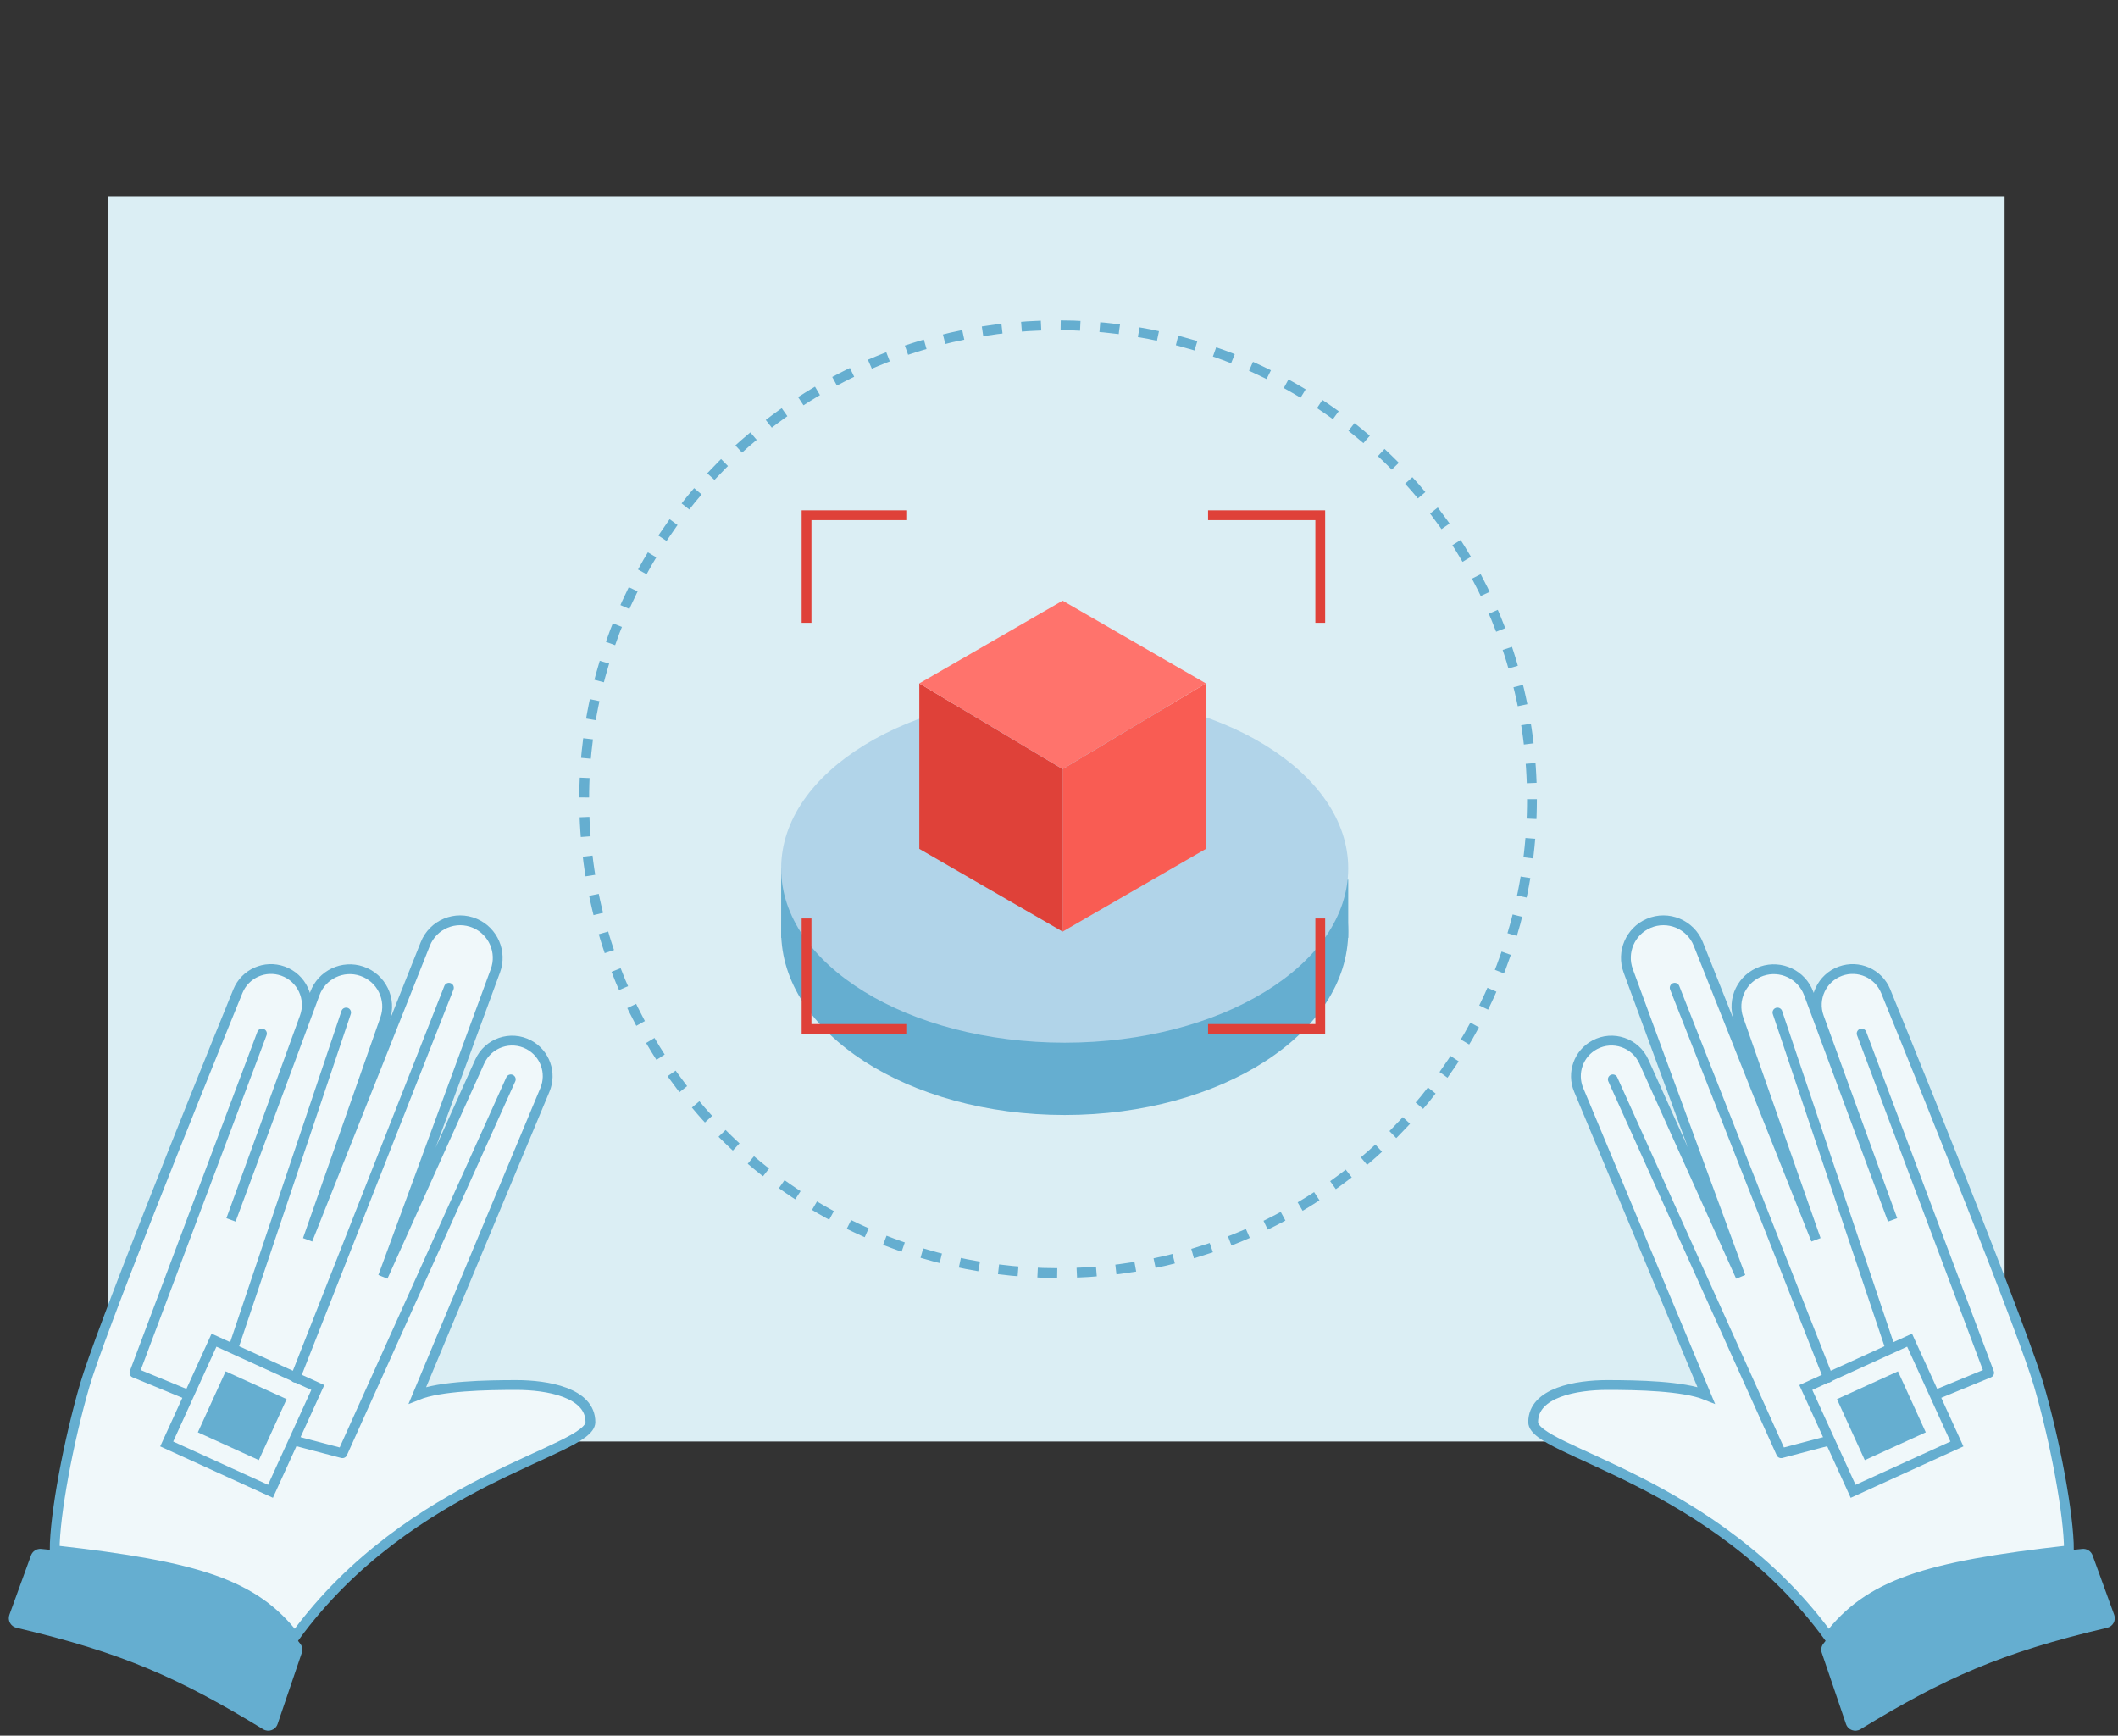
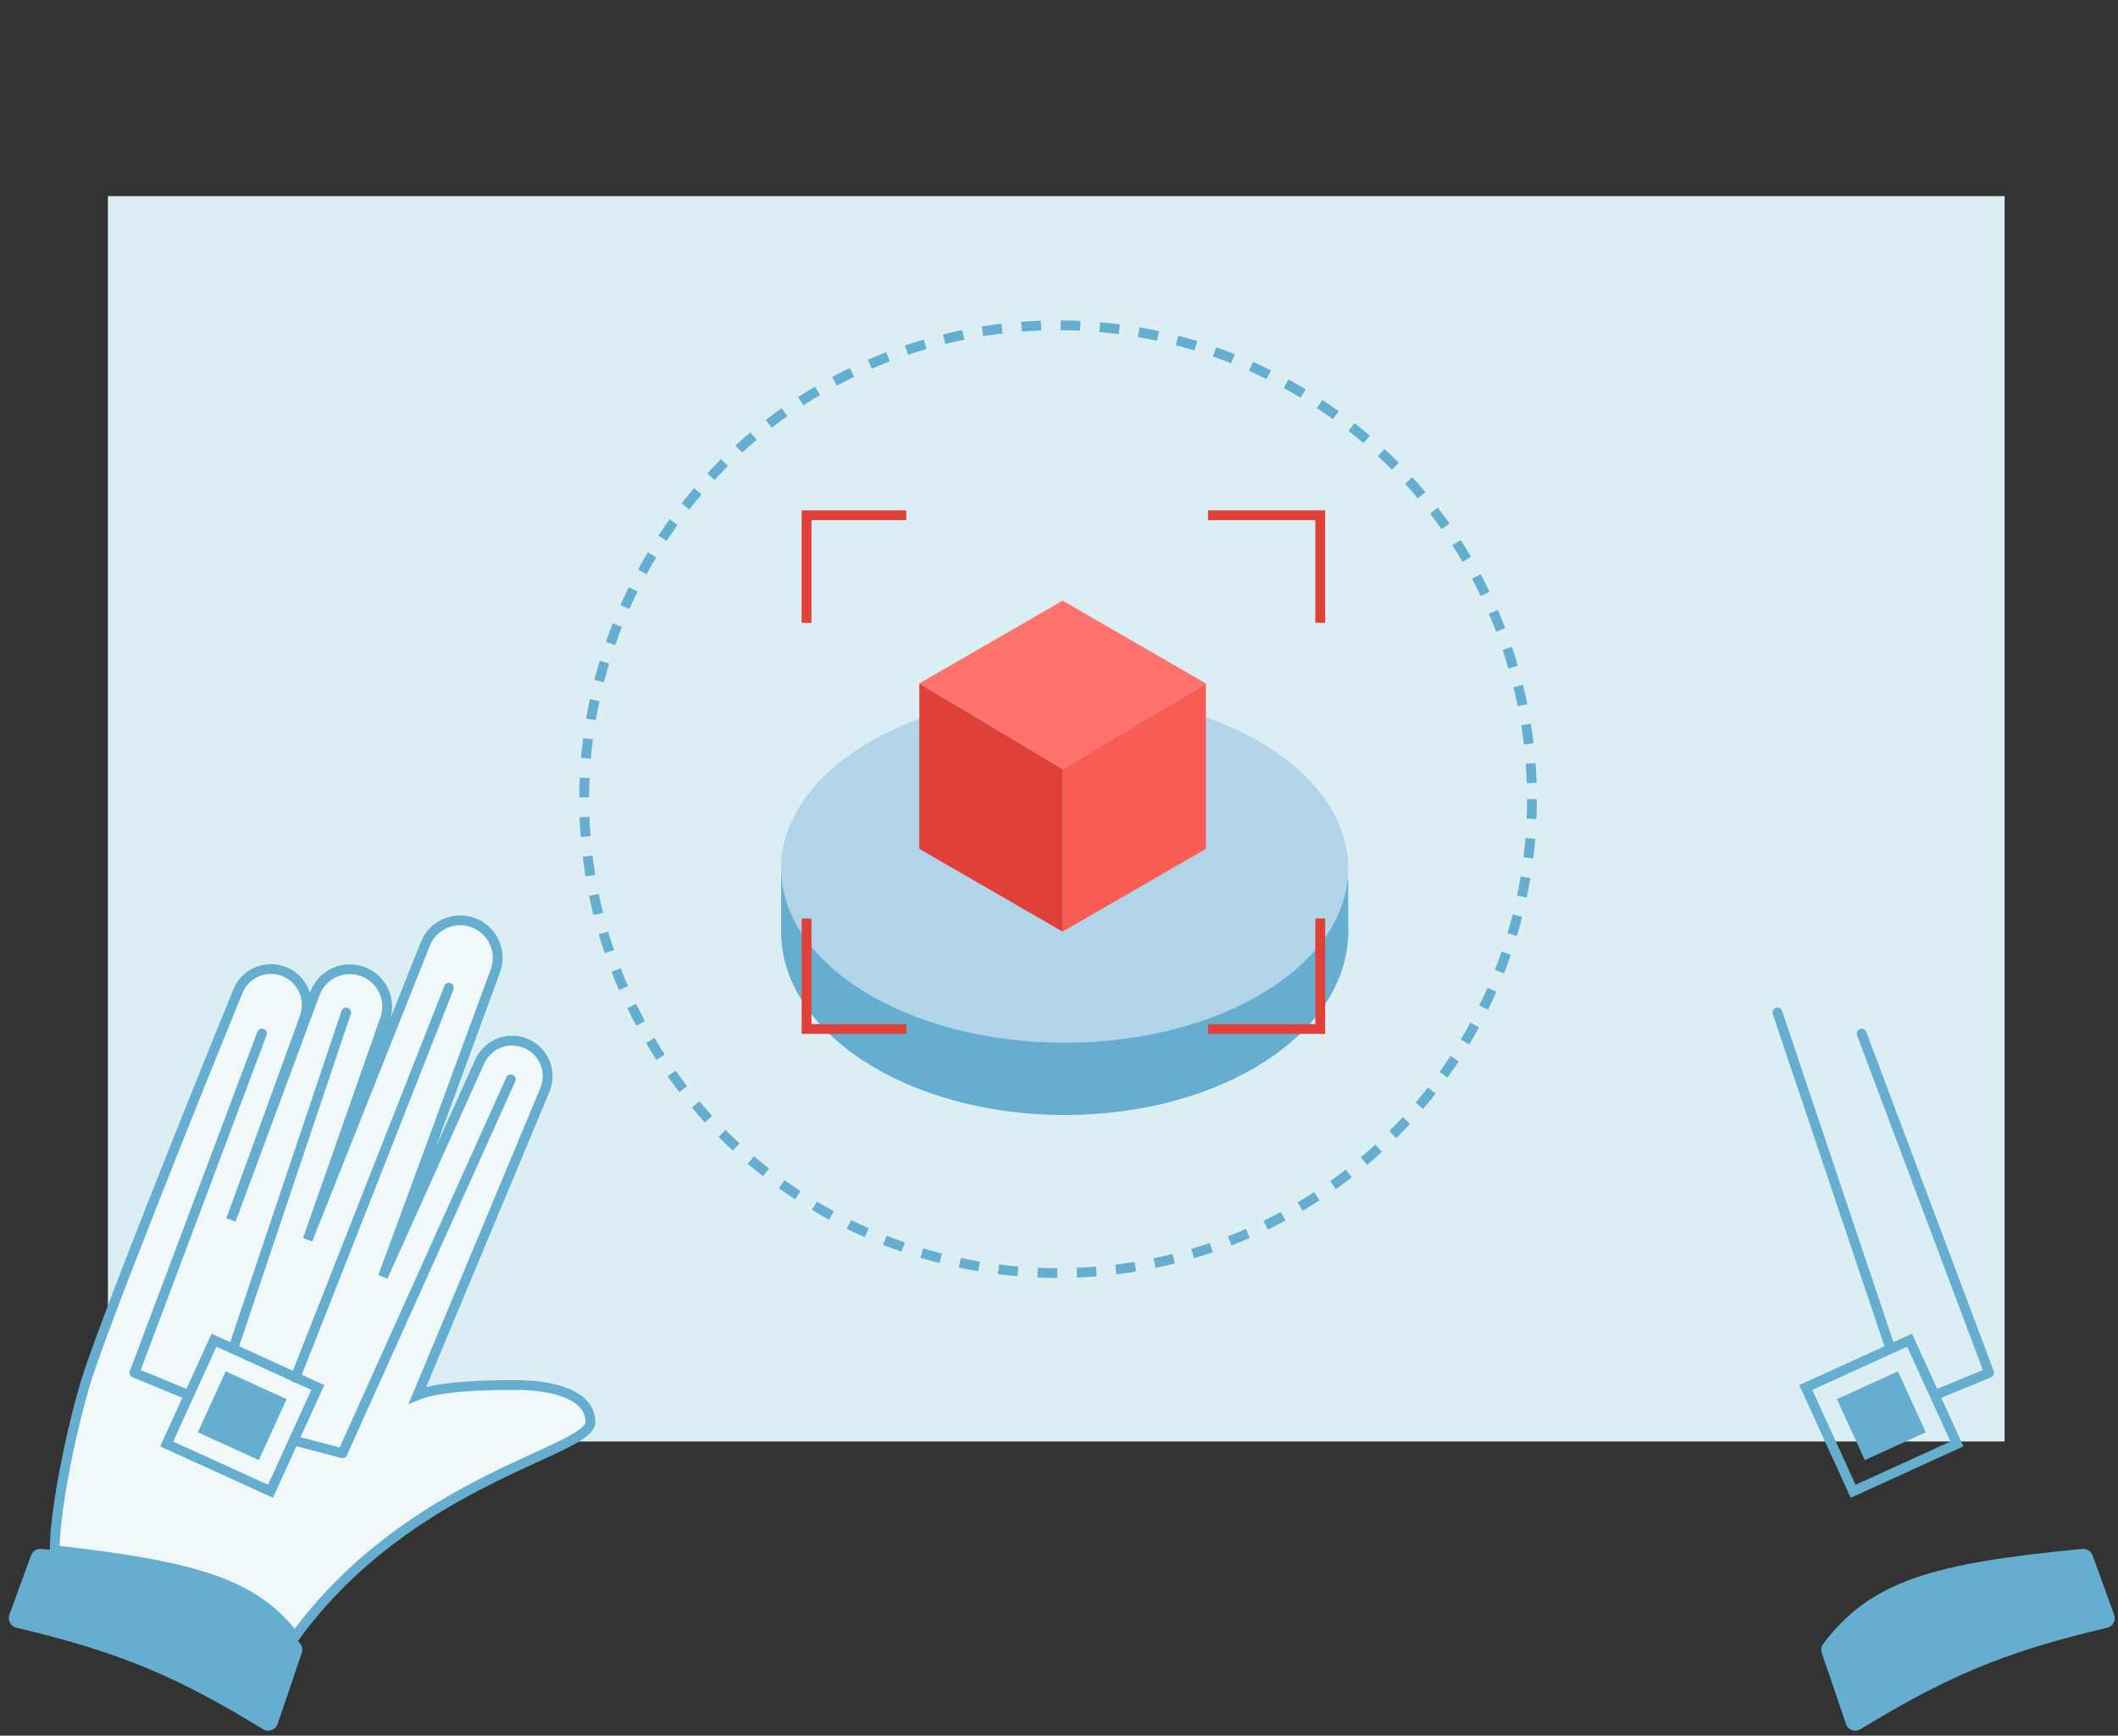
<svg xmlns="http://www.w3.org/2000/svg" width="216" height="177" viewBox="0 0 216 177" fill="none">
  <rect x="0" y="0" width="216" height="177" fill="#333333" stroke="none" />
  <rect x="11.008" y="20" width="193.428" height="127" fill="#DBEEF4" />
  <circle cx="107.906" cy="81.499" r="48.328" stroke="#65AED0" stroke-dasharray="2 2" />
  <ellipse cx="108.58" cy="95.003" rx="28.916" ry="18.704" fill="#65AED0" />
  <rect x="130.359" y="89.705" width="7.137" height="5.933" fill="#65AED0" />
  <rect x="79.664" y="88.545" width="7.137" height="7.093" fill="#65AED0" />
  <ellipse cx="108.58" cy="88.56" rx="28.916" ry="17.774" fill="#B1D4E9" />
  <path d="M122.98 86.567V69.693L108.367 78.427V95.003L122.98 86.567Z" fill="#F95C53" />
  <path d="M93.754 86.567L108.367 95.003V78.427L93.754 69.693V86.567Z" fill="#DF4139" />
  <path d="M122.979 69.692L108.367 61.256L93.754 69.692L108.367 78.426L122.979 69.692Z" fill="#FF736C" />
  <path d="M123.201 52.543H134.644V63.513M92.424 52.543H82.254V63.513M123.201 104.933H134.644V93.665M92.424 104.933H82.254V93.665" stroke="#DF4139" />
  <path d="M3.165 158.607L0.958 164.676C0.752 165.242 1.09 165.86 1.676 165.997C12.544 168.543 18.262 171.132 26.836 176.343C27.385 176.677 28.104 176.42 28.311 175.812L30.779 168.552C30.883 168.246 30.833 167.907 30.639 167.649C25.779 161.16 19.357 159.41 4.205 157.954C3.752 157.911 3.321 158.179 3.165 158.607Z" fill="#65AED0" />
  <path d="M8.651 141.24C6.996 146.913 5.574 154.448 5.574 158.092C20.322 159.744 25.963 161.597 30.073 166.916C41.85 150.773 60.213 148.051 60.213 145.018C60.213 141.986 55.766 141.24 52.666 141.24C49.567 141.24 44.912 141.331 42.577 142.274L55.572 111.141C56.293 109.415 55.581 107.423 53.93 106.545C52.079 105.56 49.782 106.347 48.922 108.258L39.056 130.195L50.521 99C51.223 97.09 50.307 94.963 48.436 94.161C46.456 93.313 44.167 94.264 43.371 96.265L31.375 126.422L39.268 103.904C39.968 101.908 38.904 99.724 36.901 99.044C34.95 98.381 32.826 99.392 32.11 101.324L23.559 124.401L31.067 103.724C31.758 101.823 30.773 99.723 28.87 99.038C27.03 98.376 24.997 99.273 24.259 101.084C19.239 113.393 10.161 136.063 8.651 141.24Z" fill="#F0F8FA" stroke="#65AED0" />
  <rect x="21.826" y="136.668" width="11.632" height="11.632" transform="rotate(24.508 21.826 136.668)" stroke="#65AED0" />
  <rect x="23.012" y="139.845" width="6.835" height="6.835" transform="rotate(24.508 23.012 139.845)" fill="#65AED0" />
  <path d="M26.715 105.4L13.711 139.993L19.103 142.213" stroke="#65AED0" stroke-linecap="round" stroke-linejoin="round" />
  <path d="M52.092 110.072L34.922 148.199L30.125 146.937" stroke="#65AED0" stroke-linecap="round" stroke-linejoin="round" />
  <path d="M45.78 100.73L30.125 140.499" stroke="#65AED0" stroke-linecap="round" stroke-linejoin="round" />
  <path d="M35.299 103.254L23.867 137.268" stroke="#65AED0" stroke-linecap="round" stroke-linejoin="round" />
  <path d="M213.405 158.607L215.612 164.676C215.818 165.242 215.481 165.86 214.895 165.997C204.026 168.543 198.308 171.132 189.734 176.343C189.186 176.677 188.466 176.42 188.26 175.812L185.791 168.552C185.687 168.246 185.737 167.907 185.931 167.649C190.791 161.16 197.213 159.41 212.365 157.954C212.818 157.911 213.25 158.179 213.405 158.607Z" fill="#65AED0" />
-   <path d="M207.919 141.24C209.574 146.913 210.996 154.448 210.996 158.092C196.249 159.744 190.608 161.597 186.498 166.916C174.72 150.773 156.357 148.051 156.357 145.018C156.357 141.986 160.804 141.24 163.904 141.24C167.003 141.24 171.658 141.331 173.994 142.274L160.998 111.141C160.277 109.415 160.989 107.423 162.641 106.545C164.491 105.56 166.789 106.347 167.648 108.258L177.514 130.195L166.049 99C165.347 97.09 166.263 94.963 168.134 94.161C170.114 93.313 172.403 94.264 173.199 96.265L185.195 126.422L177.303 103.904C176.603 101.908 177.666 99.724 179.669 99.044C181.62 98.381 183.744 99.392 184.46 101.324L193.011 124.401L185.503 103.724C184.813 101.823 185.797 99.723 187.7 99.038C189.54 98.376 191.573 99.273 192.311 101.084C197.331 113.393 206.409 136.063 207.919 141.24Z" fill="#F0F8FA" stroke="#65AED0" />
  <rect x="-0.248" y="0.662" width="11.632" height="11.632" transform="matrix(-0.91 0.415 0.415 0.91 194.245 136.168)" stroke="#65AED0" />
  <rect width="6.835" height="6.835" transform="matrix(-0.91 0.415 0.415 0.91 193.559 139.845)" fill="#65AED0" />
  <path d="M189.856 105.4L202.859 139.993L197.467 142.213" stroke="#65AED0" stroke-linecap="round" stroke-linejoin="round" />
-   <path d="M164.478 110.072L181.648 148.199L186.445 146.937" stroke="#65AED0" stroke-linecap="round" stroke-linejoin="round" />
-   <path d="M170.79 100.73L186.445 140.499" stroke="#65AED0" stroke-linecap="round" stroke-linejoin="round" />
  <path d="M181.271 103.254L192.703 137.268" stroke="#65AED0" stroke-linecap="round" stroke-linejoin="round" />
</svg>